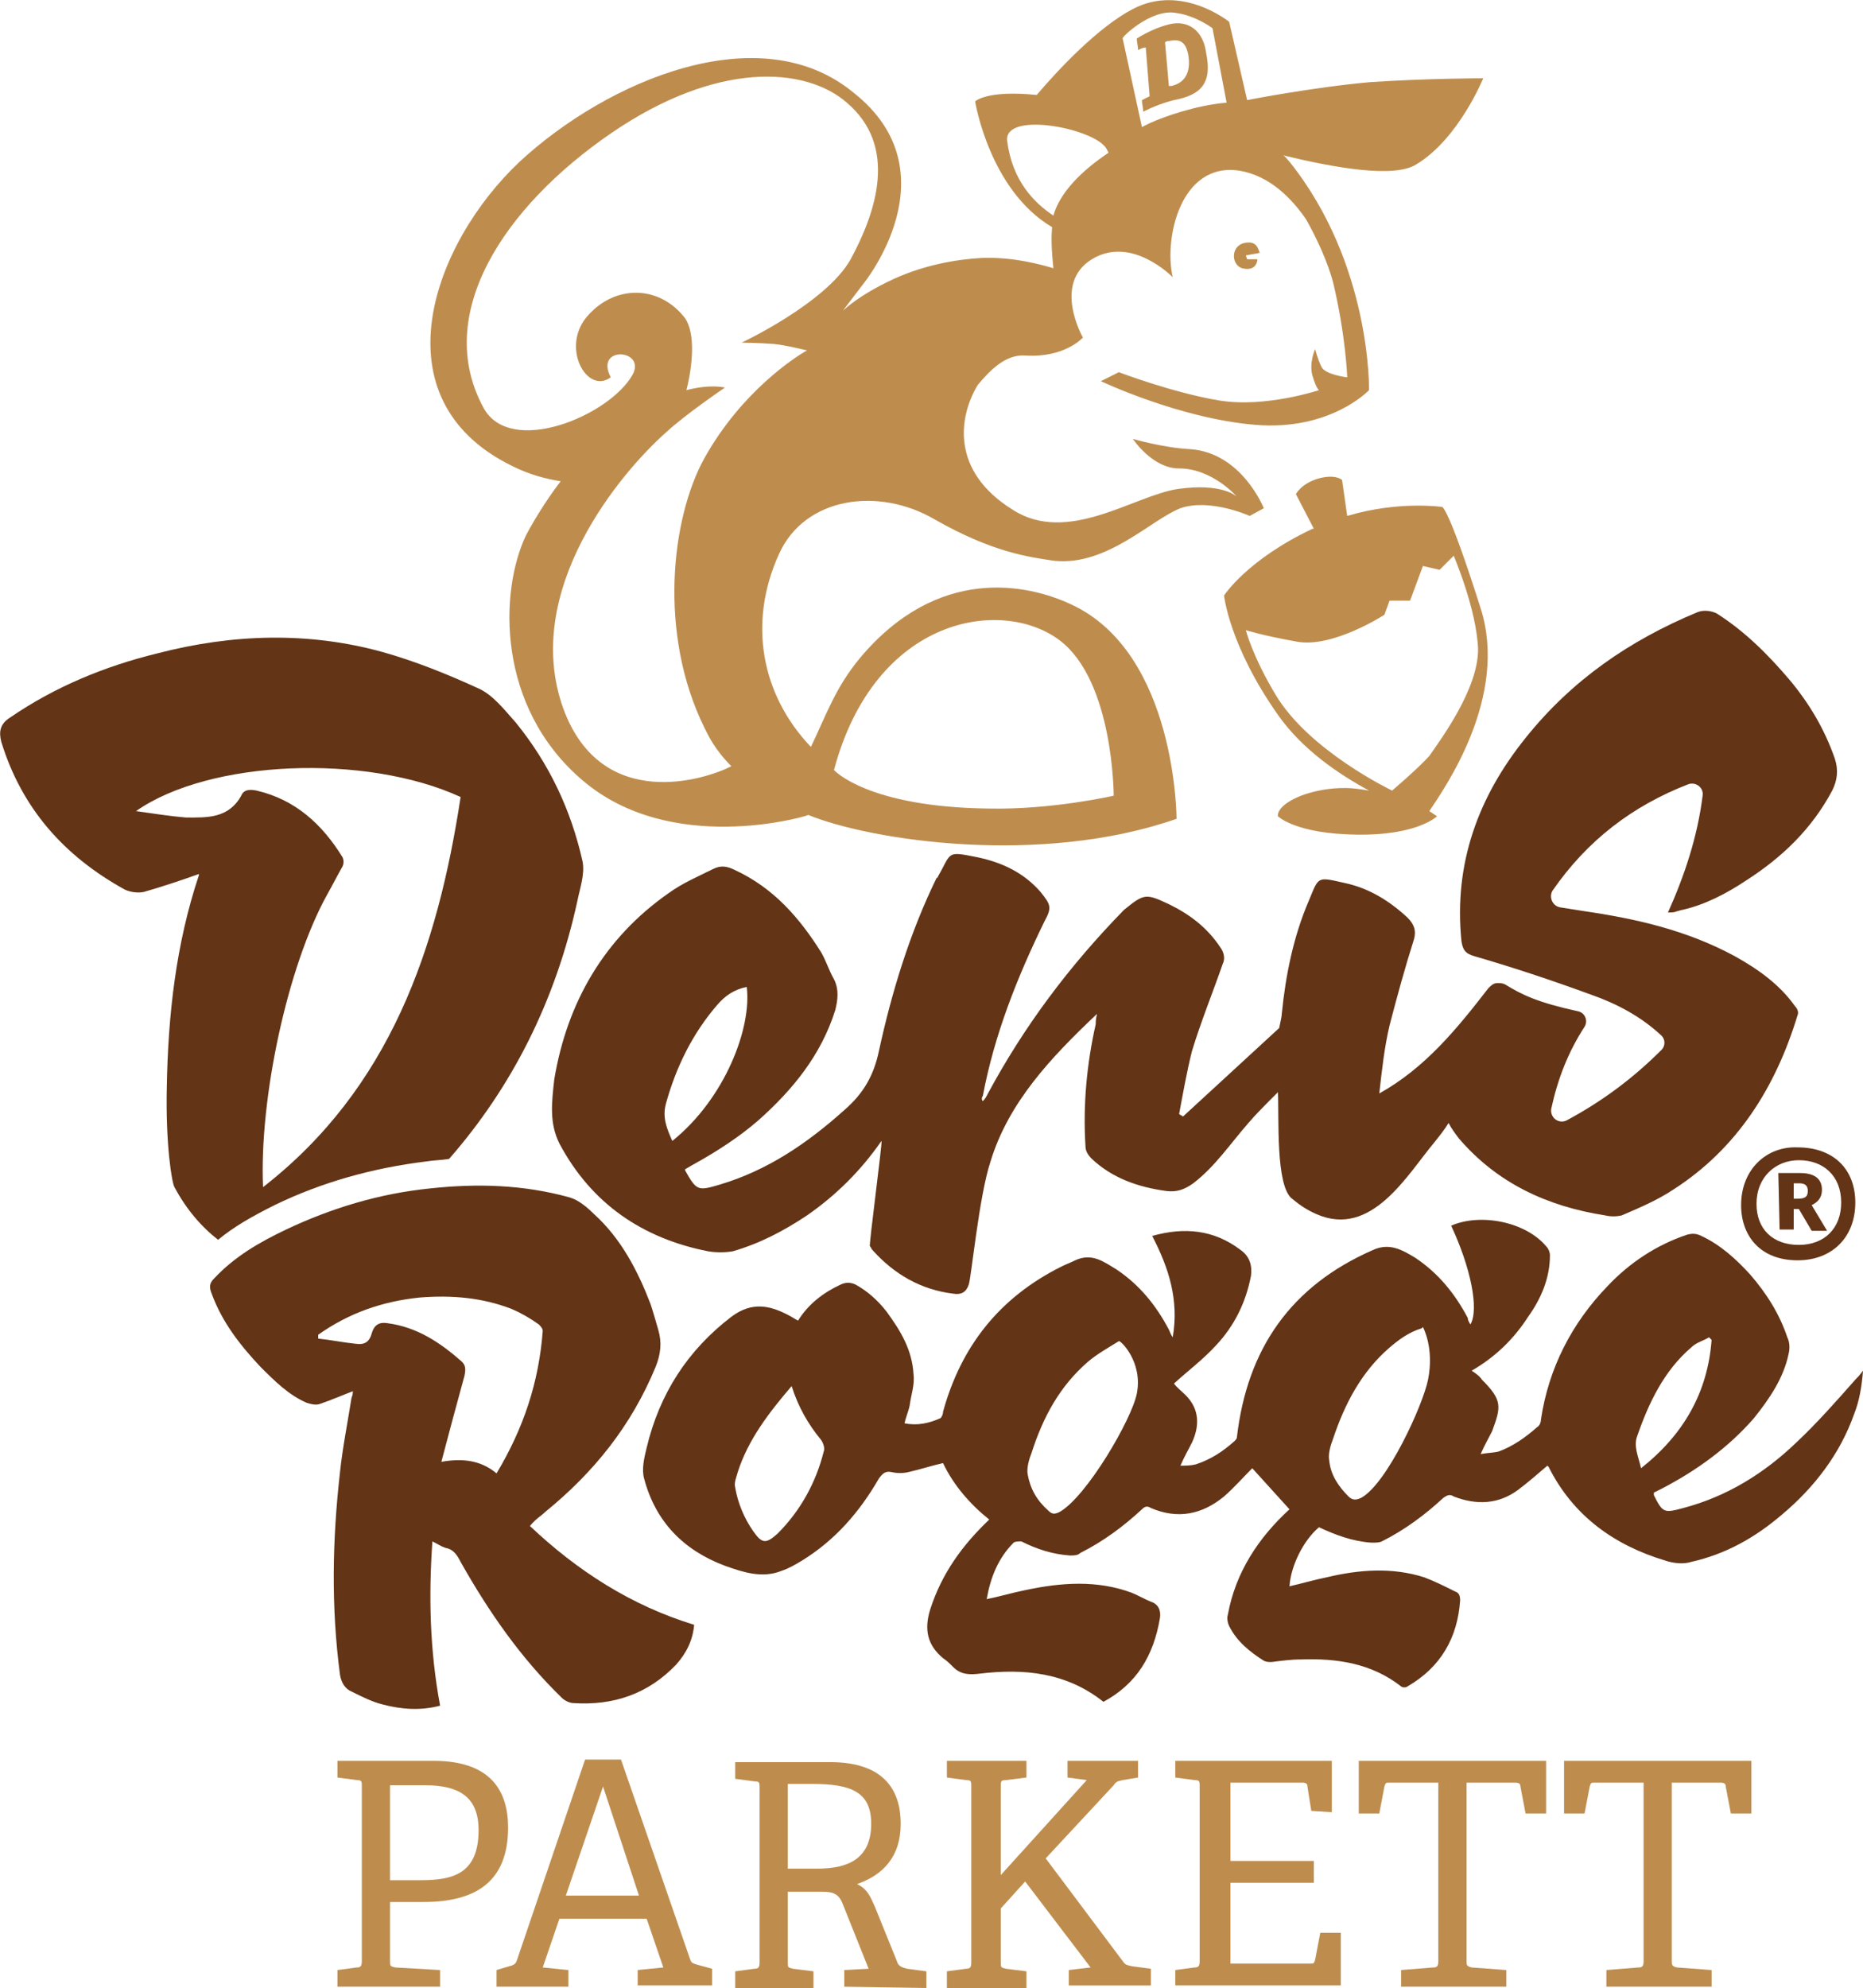
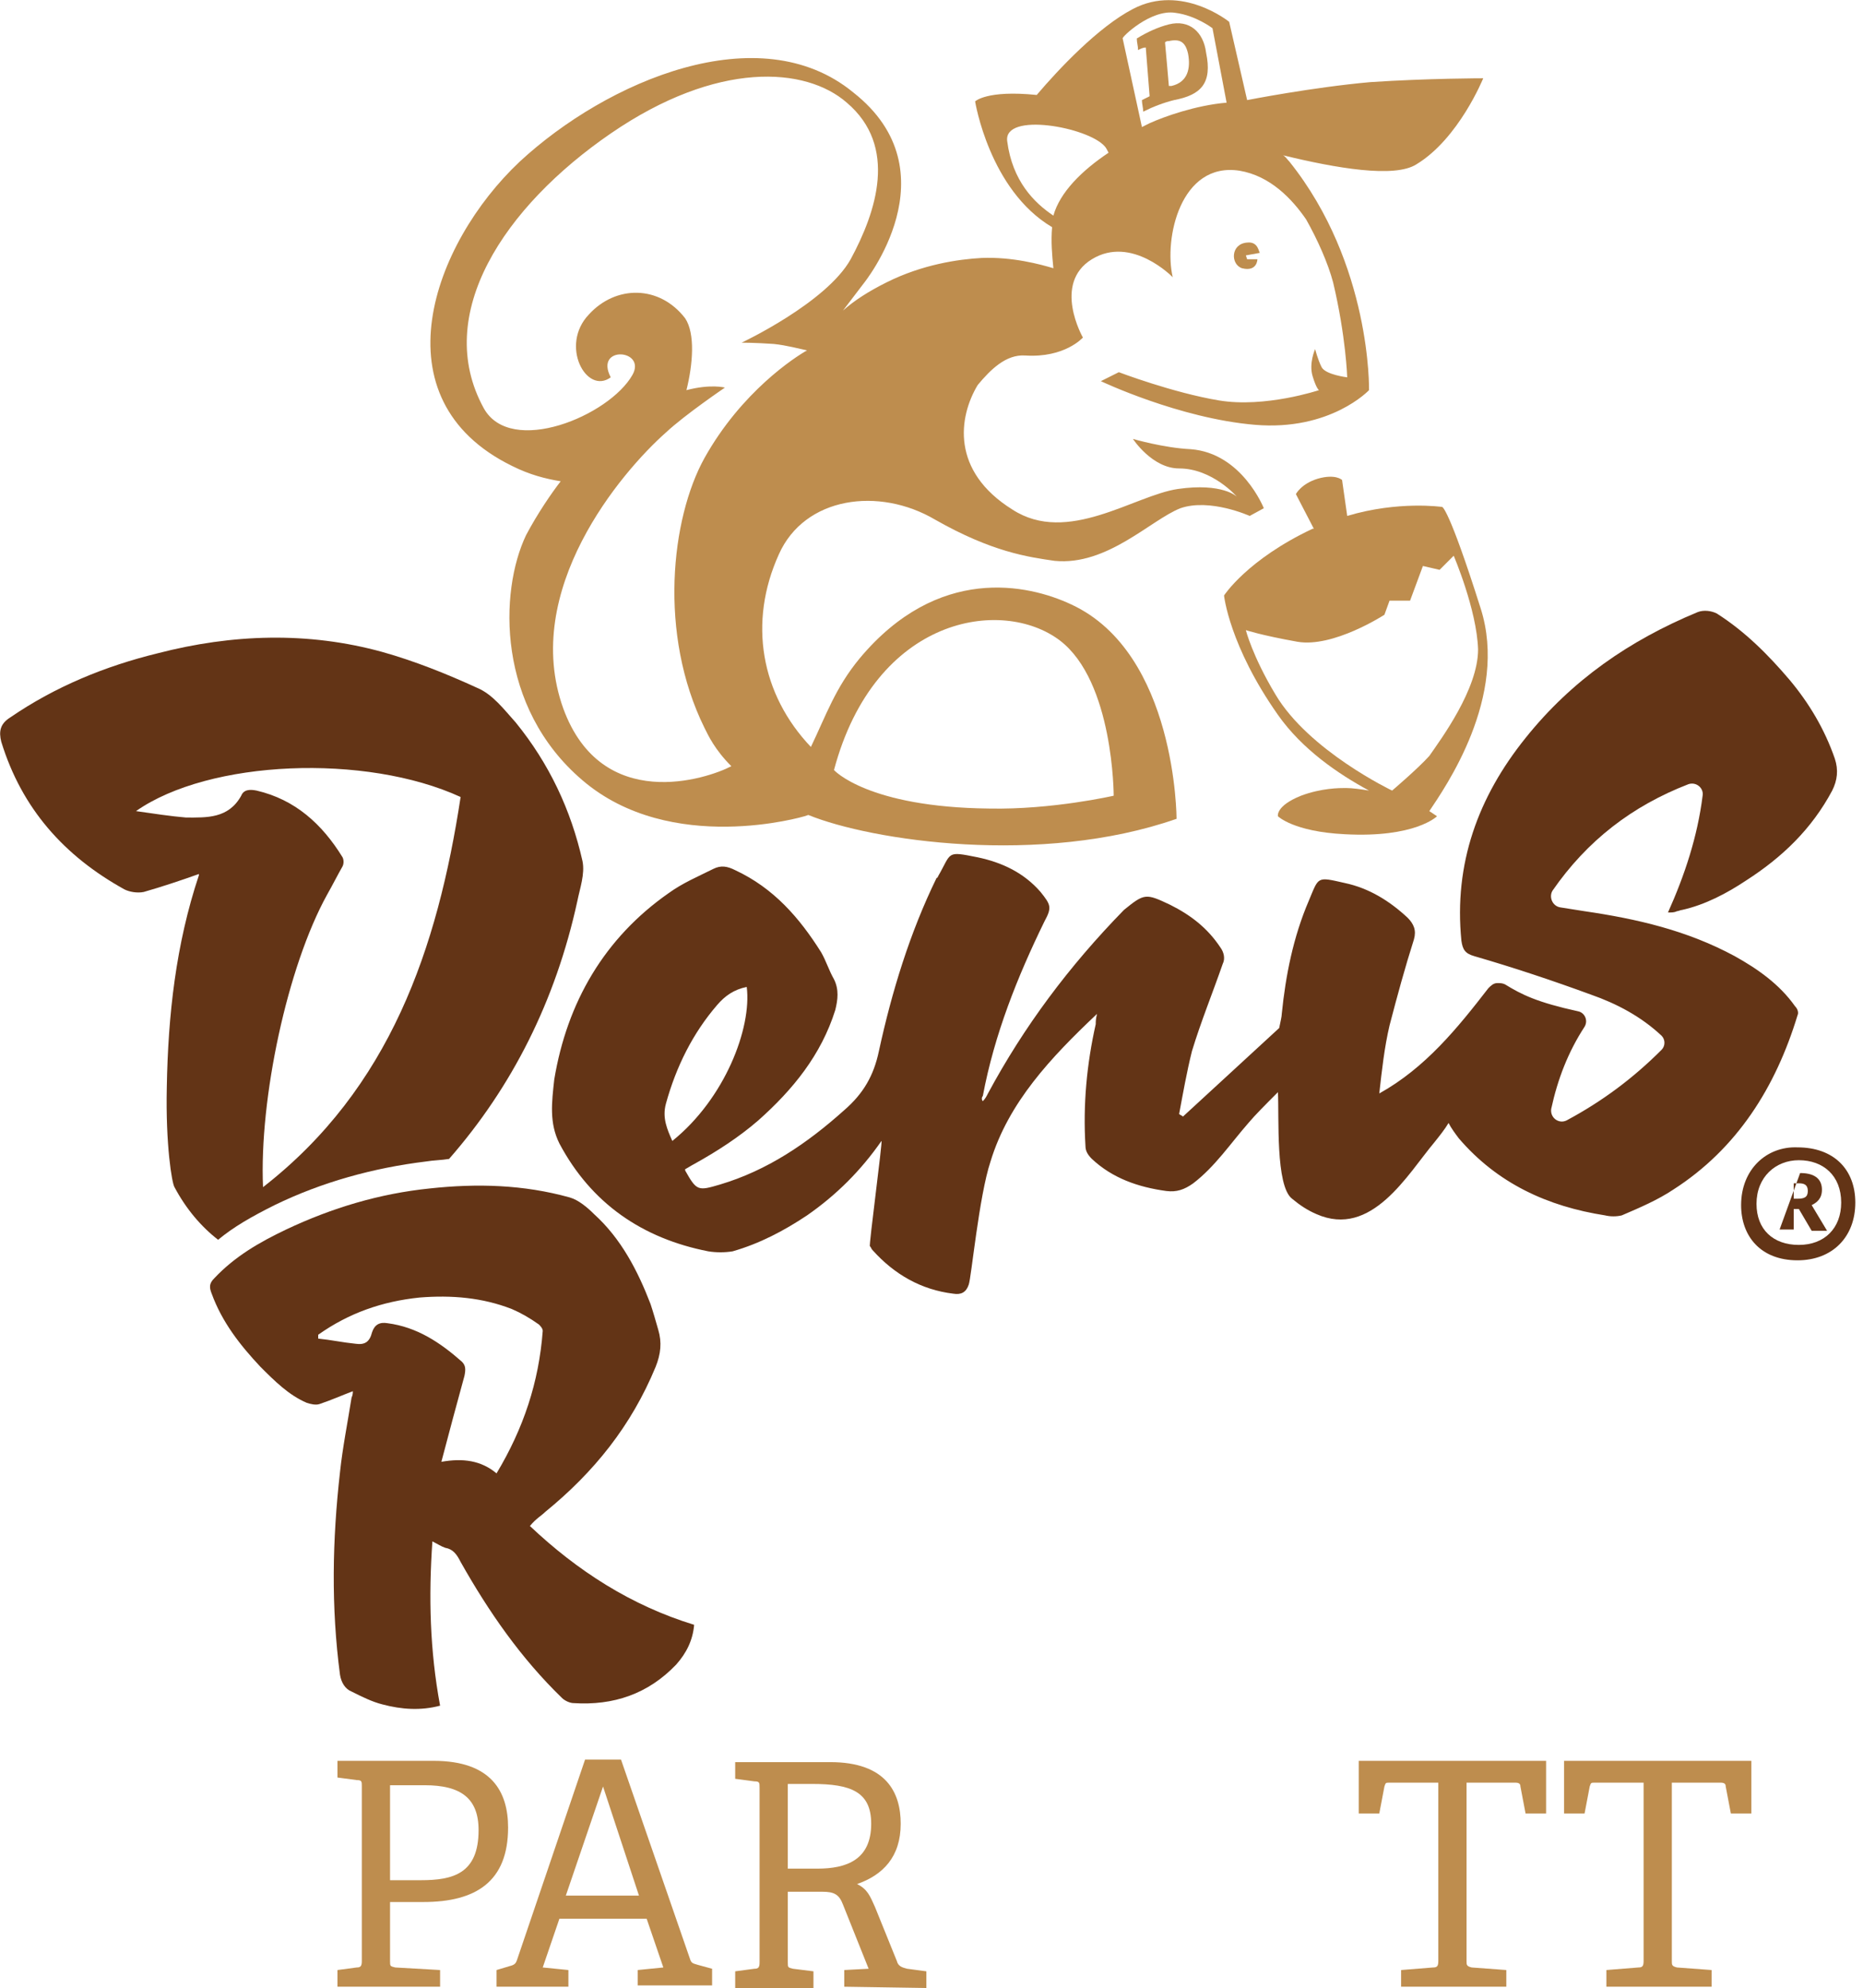
<svg xmlns="http://www.w3.org/2000/svg" version="1.1" id="Ebene_1" x="0px" y="0px" viewBox="0 0 145.2 154.9" style="enable-background:new 0 0 145.2 154.9;" xml:space="preserve">
  <style type="text/css">
	.st0{fill:#BE8D4E;}
	.st1{fill:#633416;}
</style>
  <g>
    <g>
      <g>
        <path class="st0" d="M26.3,154.8v-1.3l1.5-0.2c0.3,0,0.4-0.1,0.4-0.5v-13.6c0-0.4,0-0.5-0.4-0.5l-1.5-0.2v-1.3h7.5     c4.5,0,5.8,2.4,5.8,5.2c0,4.2-2.5,5.8-6.6,5.8h-2.6v4.6c0,0.4,0,0.4,0.4,0.5l3.5,0.2v1.3H26.3z M32.8,146.5     c2.5,0,4.5-0.5,4.5-3.9c0-2.5-1.4-3.5-4.2-3.5h-2.7v7.4H32.8z" />
        <path class="st0" d="M49.7,154.8v-1.3l2-0.2l-1.3-3.8h-6.8l-1.3,3.8l2,0.2v1.3h-5.6v-1.3l1-0.3c0.4-0.1,0.5-0.2,0.6-0.5l5.3-15.6     h2.8l5.4,15.6c0.1,0.3,0.3,0.3,0.6,0.4l1.1,0.3v1.3h-5.8C49.7,154.7,49.7,154.8,49.7,154.8z M47,139.2l-2.9,8.5h5.7L47,139.2z" />
        <path class="st0" d="M65.8,154.8v-1.3l1.9-0.1l-2-5c-0.3-0.8-0.7-1-1.6-1h-2.7v5.5c0,0.4,0,0.4,0.4,0.5l1.6,0.2v1.3h-6.1v-1.3     l1.5-0.2c0.3,0,0.4-0.1,0.4-0.5v-13.6c0-0.4,0-0.5-0.4-0.5l-1.5-0.2v-1.3h7.4c4.4,0,5.5,2.4,5.5,4.8c0,2.6-1.4,4-3.4,4.7     c0.8,0.4,1,0.9,1.4,1.8l1.7,4.2c0.1,0.4,0.4,0.5,0.8,0.6l1.5,0.2v1.3L65.8,154.8L65.8,154.8z M63.7,145.6c2.3,0,4.2-0.7,4.2-3.5     c0-2.5-1.6-3.1-4.6-3.1h-1.9v6.6H63.7z" />
-         <path class="st0" d="M83.3,154.8v-1.3l1.7-0.2l-5.1-6.7l-1.9,2.1v4.2c0,0.4,0,0.4,0.4,0.5l1.6,0.2v1.3h-6.2v-1.3l1.5-0.2     c0.3,0,0.4-0.1,0.4-0.5v-13.7c0-0.4,0-0.5-0.4-0.5l-1.5-0.2v-1.3H80v1.3l-1.6,0.2c-0.4,0-0.4,0.1-0.4,0.5v6.9l6.7-7.4l-1.5-0.2     v-1.3h5.5v1.3l-1.2,0.2c-0.4,0.1-0.5,0.1-0.7,0.4l-5.3,5.7l6,8c0.2,0.3,0.3,0.3,0.7,0.4l1.5,0.2v1.3h-6.4     C83.3,154.7,83.3,154.8,83.3,154.8z" />
-         <path class="st0" d="M91.6,154.8v-1.3l1.5-0.2c0.3,0,0.4-0.1,0.4-0.5v-13.6c0-0.4,0-0.5-0.4-0.5l-1.5-0.2v-1.3h12.2v4l-1.6-0.1     l-0.3-1.9c0-0.2-0.1-0.3-0.4-0.3h-5.6v6.1h6.5v1.7h-6.5v6.3h6.2c0.3,0,0.3,0,0.4-0.3l0.4-2.1h1.6v4.1H91.6L91.6,154.8L91.6,154.8     z" />
        <path class="st0" d="M109.2,154.8v-1.3l2.5-0.2c0.3,0,0.4-0.1,0.4-0.5v-13.9h-3.8c-0.3,0-0.3,0-0.4,0.3l-0.4,2.1h-1.6v-4.1h14.6     v4.1h-1.6l-0.4-2.1c0-0.2-0.1-0.3-0.4-0.3h-3.8v13.9c0,0.3,0,0.4,0.4,0.5l2.7,0.2v1.3L109.2,154.8L109.2,154.8z" />
        <path class="st0" d="M125.2,154.8v-1.3l2.5-0.2c0.3,0,0.4-0.1,0.4-0.5v-13.9h-3.8c-0.3,0-0.3,0-0.4,0.3l-0.4,2.1h-1.6v-4.1h14.6     v4.1h-1.6l-0.4-2.1c0-0.2-0.1-0.3-0.4-0.3h-3.8v13.9c0,0.3,0,0.4,0.4,0.5l2.7,0.2v1.3L125.2,154.8L125.2,154.8z" />
      </g>
      <g>
        <path class="st1" d="M43.6,89.1c2.5,4.7,6.5,7.4,11.6,8.4c0.6,0.1,1.3,0.1,1.9,0c2.1-0.6,4-1.6,5.8-2.8c2.3-1.6,4.2-3.5,5.8-5.8     c0.1,0-1,8.2-0.9,8.2c0.1,0.1,0.1,0.2,0.2,0.3c1.7,1.9,3.8,3.1,6.3,3.4c0.6,0.1,1-0.1,1.2-0.7c0.2-0.5,0.8-6.9,1.7-9.6     c1.4-4.6,4.7-8.1,8.3-11.5c-0.1,0.4-0.1,0.6-0.1,0.8c-0.7,3.1-1,6.3-0.8,9.5c0,0.4,0.2,0.7,0.5,1c1.6,1.5,3.6,2.2,5.8,2.5     c0.8,0.1,1.4-0.1,2.1-0.6c1.7-1.3,2.9-3.1,4.3-4.7c0.5-0.6,1.4-1.5,2.3-2.4c0.1,1.9-0.2,7.3,1.1,8.3c0.6,0.5,1.2,0.9,1.9,1.2     c4.3,1.9,7.1-3.1,9.2-5.6c0.4-0.5,0.8-1,1.1-1.5c0.2,0.4,0.5,0.8,0.8,1.2c3,3.5,6.9,5.3,11.4,6c0.4,0.1,0.9,0.1,1.3,0     c1.4-0.6,2.8-1.2,4-2c5-3.2,8-8,9.7-13.6c0.1-0.2,0-0.5-0.2-0.7c-1.2-1.7-2.9-2.9-4.7-3.9c-3.7-2-7.6-2.9-11.7-3.5     c-0.6-0.1-1.3-0.2-1.9-0.3c-0.6-0.1-0.9-0.8-0.6-1.3c2.7-3.9,6.2-6.6,10.6-8.3c0.6-0.2,1.2,0.3,1.1,0.9c-0.4,3.2-1.4,6.2-2.7,9.1     c0.3,0,0.5,0,0.7-0.1c0.1,0,0.3-0.1,0.4-0.1c1.8-0.4,3.5-1.3,5-2.3c2.8-1.8,5.1-4,6.7-7c0.4-0.8,0.5-1.6,0.2-2.5     c-0.8-2.3-2-4.3-3.5-6.1c-1.7-2-3.5-3.8-5.7-5.2c-0.4-0.2-1-0.3-1.5-0.1c-5.3,2.2-9.8,5.3-13.4,9.8c-3.7,4.6-5.6,9.8-5,15.8     c0.1,0.7,0.3,1,1,1.2c3.1,0.9,6.1,1.9,9.1,3c2,0.7,3.9,1.7,5.5,3.2c0.3,0.3,0.3,0.8,0,1.1c-2.2,2.2-4.6,4-7.4,5.5     c-0.6,0.3-1.3-0.2-1.2-0.9c0.5-2.3,1.3-4.4,2.6-6.4c0.3-0.5,0-1.1-0.5-1.2l0,0l0,0c-3.2-0.7-4.4-1.3-5.7-2.1     c-0.2-0.1-0.4-0.1-0.6-0.1c-0.3,0-0.5,0.2-0.7,0.4c-2.4,3.1-4.9,6.2-8.5,8.2c0.2-1.8,0.4-3.6,0.8-5.3c0.6-2.3,1.2-4.5,1.9-6.7     c0.2-0.7,0-1.2-0.5-1.7c-1.4-1.3-3-2.3-4.9-2.7c-2.2-0.5-2-0.5-2.8,1.4c-1.2,2.8-1.8,5.8-2.1,8.8c0,0.2-0.1,0.6-0.2,1.1     c-2.4,2.2-6.4,5.9-7.5,6.9c-0.1-0.1-0.2-0.1-0.3-0.2c0.3-1.6,0.6-3.3,1-4.9c0.7-2.3,1.6-4.5,2.4-6.8c0.2-0.4,0.1-0.9-0.2-1.3     c-1-1.5-2.3-2.5-3.9-3.3c-1.9-0.9-2-0.9-3.6,0.4C83.3,75.3,79.8,80,77,85.2c-0.1,0.2-0.2,0.4-0.4,0.6c-0.1-0.1-0.1-0.3,0-0.4     c0.9-4.8,2.7-9.3,4.8-13.6c0.6-1.1,0.5-1.3-0.3-2.3c-1.3-1.5-3-2.3-4.9-2.7c-2.5-0.5-2-0.4-3.1,1.5c0,0,0,0.1-0.1,0.1     c-2.1,4.3-3.5,8.9-4.5,13.5c-0.4,1.9-1.2,3.3-2.7,4.6c-2.9,2.6-6,4.7-9.7,5.8c-1.7,0.5-1.8,0.5-2.7-1.1c0,0,0,0,0-0.1     c0.2-0.1,0.5-0.3,0.7-0.4c1.8-1,3.5-2.1,5-3.4c2.7-2.4,4.9-5.1,6-8.6c0.2-0.8,0.3-1.6-0.1-2.4c-0.4-0.7-0.6-1.4-1-2.1     c-1.7-2.7-3.7-5-6.7-6.4c-0.6-0.3-1.1-0.4-1.7-0.1c-1.2,0.6-2.4,1.1-3.5,1.9c-5,3.5-7.9,8.5-8.9,14.5     C43,85.9,42.8,87.5,43.6,89.1z M51.9,86c0.8-2.9,2.1-5.5,4-7.7c0.6-0.7,1.3-1.2,2.3-1.4c0.4,3.2-1.7,8.7-5.8,12     C52,88,51.6,87.1,51.9,86z" />
        <path class="st1" d="M42.5,117.8c3.8-3.1,6.7-6.7,8.6-11.3c0.4-1,0.5-1.9,0.2-2.9c-0.2-0.7-0.4-1.4-0.6-2c-1-2.6-2.3-5.1-4.4-7     c-0.5-0.5-1.2-1.1-1.9-1.3c-3.6-1-7.2-1.1-10.9-0.7c-3.9,0.4-7.6,1.5-11.2,3.2c-2.1,1-4,2.1-5.6,3.8c-0.4,0.4-0.4,0.7-0.2,1.2     c0.8,2.2,2.2,4,3.8,5.7c1.1,1.1,2.2,2.2,3.6,2.8c0.3,0.1,0.7,0.2,1,0.1c0.9-0.3,1.8-0.7,2.6-1c0,0.1,0,0.3-0.1,0.5     c-0.3,1.9-0.7,3.9-0.9,5.8c-0.6,5.3-0.7,10.5,0,15.8c0.1,0.6,0.4,1.1,0.9,1.3c0.8,0.4,1.6,0.8,2.4,1c1.5,0.4,3,0.5,4.5,0.1     c-0.8-4.3-0.9-8.5-0.6-12.8c0.4,0.2,0.7,0.4,1,0.5c0.6,0.1,0.9,0.5,1.2,1.1c2.2,3.9,4.7,7.5,7.9,10.6c0.2,0.2,0.6,0.4,0.9,0.4     c3.1,0.2,5.8-0.7,8-3c0.8-0.9,1.3-1.9,1.4-3.1c-4.9-1.5-9.1-4.2-12.8-7.7C41.8,118.3,42.2,118.1,42.5,117.8z M38.7,114.8     c-1.2-1-2.6-1.2-4.3-0.9c0.6-2.3,1.2-4.5,1.8-6.7c0.1-0.5,0.1-0.8-0.2-1.1c-1.7-1.5-3.5-2.7-5.8-3c-0.6-0.1-1,0.1-1.2,0.7     c-0.2,0.8-0.6,1-1.3,0.9c-1-0.1-1.9-0.3-2.9-0.4c0-0.1,0-0.2,0-0.3c2.4-1.7,5-2.6,7.9-2.9c2.5-0.2,4.9,0,7.2,0.9     c0.7,0.3,1.4,0.7,2.1,1.2c0.1,0.1,0.3,0.3,0.3,0.5C42,107.7,40.8,111.3,38.7,114.8C38.8,114.8,38.8,114.8,38.7,114.8z" />
        <path class="st1" d="M21.4,93.9c3.7-1.8,7.7-2.9,11.8-3.4c0.6-0.1,1.2-0.1,1.8-0.2c4.9-5.6,8.3-12.3,10-20.1     c0.2-1,0.6-2.1,0.4-3.1c-0.9-4-2.6-7.6-5.2-10.8c-0.9-1-1.8-2.2-3-2.7c-2.4-1.1-4.9-2.1-7.4-2.8c-5.8-1.6-11.7-1.4-17.5,0.1     c-4.1,1-8,2.6-11.5,5C0,56.4-0.1,57,0.1,57.8C1.7,63,5,66.7,9.7,69.3c0.4,0.2,1,0.3,1.5,0.2c1.4-0.4,2.9-0.9,4.3-1.4     c0,0,0,0,0,0.1c-1.8,5.4-2.4,10.9-2.5,16.5c-0.1,4.5,0.4,7.5,0.6,7.8c0.9,1.7,2.1,3.1,3.4,4.1C18.2,95.6,19.6,94.8,21.4,93.9z      M14.5,63.7c-1.2-0.1-2.5-0.3-3.9-0.5c5.7-4,17.9-4.5,25.3-1.1c-1.8,11.8-5.5,22.7-15.4,30.4c-0.3-6.9,1.9-17.2,5-22.8     c0.4-0.7,0.8-1.5,1.2-2.2c0.1-0.2,0.1-0.5,0-0.7c-1.6-2.6-3.7-4.5-6.7-5.2c-0.5-0.1-1-0.1-1.2,0.4C17.8,63.8,16.1,63.7,14.5,63.7     z" />
-         <path class="st1" d="M144.6,107.5c-1.5,1.7-3,3.4-4.6,4.9c-2.5,2.4-5.4,4.2-8.8,5.1c-1.5,0.4-1.6,0.4-2.3-1c0,0,0-0.1,0-0.2     c0.2-0.1,0.4-0.2,0.6-0.3c2.7-1.4,5.2-3.2,7.2-5.5c1.2-1.5,2.3-3.1,2.7-5c0.1-0.4,0.1-0.9-0.1-1.3c-0.6-1.8-1.6-3.4-2.9-4.9     c-1.1-1.2-2.3-2.3-3.8-3c-0.4-0.2-0.7-0.2-1.1-0.1c-2.4,0.8-4.5,2.2-6.2,4c-2.8,2.9-4.6,6.4-5.2,10.4c0,0.2-0.1,0.5-0.3,0.6     c-0.9,0.8-1.9,1.5-3,1.9c-0.4,0.1-0.9,0.1-1.4,0.2c0.3-0.7,0.6-1.2,0.9-1.8c0.7-1.9,0.8-2.4-0.8-4c-0.2-0.3-0.5-0.5-0.8-0.7     c1.9-1.1,3.3-2.5,4.4-4.2c1-1.4,1.7-3,1.7-4.8c0-0.2-0.1-0.5-0.3-0.7c-1.6-1.9-5.1-2.6-7.4-1.6c1.5,3.2,2.2,6.5,1.5,7.7     c-0.1-0.2-0.2-0.3-0.2-0.5c-1-1.9-2.3-3.5-4.1-4.7c-1-0.6-2-1.2-3.3-0.6c-6.4,2.8-9.8,7.7-10.6,14.6c0,0.1-0.1,0.2-0.2,0.3     c-0.9,0.8-1.8,1.4-3,1.8c-0.4,0.1-0.8,0.1-1.2,0.1c0.3-0.7,0.6-1.2,0.9-1.8c0.6-1.3,0.6-2.6-0.5-3.7c-0.3-0.3-0.7-0.6-0.9-0.9     c1.1-1,2.3-1.9,3.3-3c1.4-1.5,2.3-3.3,2.7-5.4c0.1-0.8-0.1-1.5-0.8-2c-2.1-1.6-4.4-1.8-6.9-1.1c1.3,2.5,2.1,5,1.6,7.9     c-0.2-0.3-0.2-0.4-0.3-0.6c-1-1.9-2.3-3.5-4.1-4.7c-1-0.6-1.9-1.3-3.2-0.7c-0.4,0.2-0.7,0.3-1.1,0.5c-4.8,2.4-7.8,6.2-9.2,11.3     c0,0.2-0.1,0.4-0.2,0.5c-0.9,0.4-1.8,0.6-2.8,0.4c0.1-0.5,0.3-0.9,0.4-1.4c0.1-0.8,0.4-1.6,0.3-2.4c-0.1-1.9-1-3.4-2.1-4.9     c-0.7-0.9-1.5-1.6-2.4-2.1c-0.4-0.2-0.8-0.2-1.2,0c-1.3,0.6-2.5,1.5-3.3,2.8c-0.2-0.1-0.5-0.3-0.7-0.4c-1.5-0.8-2.9-1.1-4.5,0.1     c-3.4,2.6-5.6,6-6.6,10.2c-0.2,0.8-0.4,1.7-0.2,2.4c0.9,3.4,3.1,5.6,6.3,6.8c1.4,0.5,2.9,1,4.4,0.4c0.6-0.2,1.1-0.5,1.6-0.8     c2.6-1.6,4.5-3.8,6-6.4c0.3-0.4,0.5-0.6,1-0.5c0.4,0.1,0.9,0.1,1.3,0c0.9-0.2,1.8-0.5,2.7-0.7c0.8,1.7,2.1,3.2,3.6,4.4     c-2.1,2-3.7,4.2-4.6,7c-0.5,1.6-0.2,2.8,1,3.8c0.3,0.2,0.5,0.4,0.8,0.7c0.6,0.6,1.3,0.6,2.1,0.5c3.4-0.4,6.7-0.1,9.6,2.2     c2.6-1.4,3.9-3.6,4.4-6.5c0.1-0.6-0.1-1.1-0.7-1.3c-0.5-0.2-1-0.5-1.5-0.7c-2.7-1-5.5-0.8-8.3-0.2c-1,0.2-2,0.5-3,0.7     c0.3-1.7,0.9-3.2,2.1-4.4c0.1-0.1,0.4-0.1,0.6-0.1c1.2,0.6,2.4,1,3.8,1.1c0.3,0,0.6,0,0.8-0.2c1.8-0.9,3.4-2.1,4.8-3.4     c0.2-0.2,0.4-0.3,0.7-0.1c2.1,0.9,4,0.5,5.7-0.9c0.8-0.7,1.5-1.5,2.2-2.2c0.9,1,1.9,2.1,2.9,3.2c-2.4,2.2-4.2,4.9-4.8,8.2     c-0.1,0.3,0,0.7,0.1,0.9c0.6,1.2,1.6,2,2.7,2.7c0.2,0.1,0.4,0.1,0.6,0.1c0.8-0.1,1.5-0.2,2.3-0.2c2.8-0.1,5.5,0.3,7.8,2.1     c0.1,0.1,0.4,0.1,0.5,0c2.6-1.5,3.9-3.8,4.1-6.7c0-0.4-0.1-0.6-0.4-0.7c-0.8-0.4-1.6-0.8-2.4-1.1c-2.5-0.8-5.1-0.6-7.6,0     c-1,0.2-2,0.5-2.9,0.7c0.1-1.6,1.1-3.6,2.3-4.6c1.3,0.6,2.6,1.1,4.1,1.2c0.3,0,0.6,0,0.8-0.1c1.8-0.9,3.4-2.1,4.8-3.4     c0.3-0.2,0.5-0.3,0.8-0.1c1.8,0.7,3.5,0.6,5-0.5c0.8-0.6,1.6-1.3,2.3-1.9l0.1,0.1c1.9,3.8,5.1,6.1,9.1,7.3c0.6,0.2,1.4,0.3,2,0.1     c2.7-0.6,5-1.9,7.1-3.7c2.5-2.1,4.5-4.7,5.6-7.8c0.4-1,0.6-2.1,0.7-3.4C144.9,107.2,144.8,107.3,144.6,107.5z M64.2,113.1     c-0.6,2.4-1.8,4.6-3.6,6.4c-0.9,0.8-1.2,0.8-1.9-0.2c-0.7-1-1.2-2.2-1.4-3.4c-0.1-0.4,0.1-0.8,0.2-1.2c0.8-2.5,2.4-4.6,4.2-6.7     c0.5,1.6,1.3,3,2.3,4.2C64.2,112.5,64.3,112.9,64.2,113.1z M88.6,108.6c-0.4,2-3.9,8-6,9.2c-0.4,0.2-0.6,0.2-0.9-0.1     c-0.9-0.8-1.4-1.7-1.6-2.8c-0.1-0.5,0.1-1.2,0.3-1.7c0.9-2.8,2.2-5.2,4.4-7.1c0.7-0.6,1.6-1.1,2.4-1.6     C87.3,104.4,89.1,106.1,88.6,108.6z M111.3,107.5c-0.4,2-3.2,8.1-5.2,9.2c-0.4,0.2-0.7,0.2-1-0.1c-0.8-0.8-1.4-1.7-1.5-2.8     c-0.1-0.5,0.1-1.2,0.3-1.7c0.9-2.7,2.2-5.2,4.4-7.1c0.7-0.6,1.5-1.2,2.5-1.5l0.1-0.1C110.9,103.4,111.8,105,111.3,107.5z      M127.6,111.9c0.9-2.6,2.1-5.1,4.2-6.9c0.4-0.4,0.9-0.5,1.4-0.8c0.1,0.1,0.1,0.1,0.2,0.2c-0.3,4.1-2.2,7.4-5.5,10     C127.7,113.5,127.3,112.7,127.6,111.9z" />
-         <path class="st1" d="M138.7,95.8h1.1v-1.6h0.4l1,1.7h1.2l-1.2-2c0.4-0.2,0.8-0.5,0.8-1.2s-0.4-1.3-1.7-1.3h-1.7L138.7,95.8     L138.7,95.8z M139.8,92.2h0.4c0.4,0,0.7,0.1,0.7,0.6s-0.3,0.6-0.8,0.6h-0.3L139.8,92.2L139.8,92.2z" />
+         <path class="st1" d="M138.7,95.8h1.1v-1.6h0.4l1,1.7h1.2l-1.2-2c0.4-0.2,0.8-0.5,0.8-1.2s-0.4-1.3-1.7-1.3L138.7,95.8     L138.7,95.8z M139.8,92.2h0.4c0.4,0,0.7,0.1,0.7,0.6s-0.3,0.6-0.8,0.6h-0.3L139.8,92.2L139.8,92.2z" />
        <path class="st1" d="M135.7,93.9c0,2.4,1.5,4.3,4.4,4.3c2.7,0,4.5-1.8,4.5-4.5c0-2.6-1.7-4.3-4.5-4.3     C137.7,89.3,135.7,91.1,135.7,93.9z M143.5,93.7c0,2-1.3,3.3-3.3,3.3s-3.3-1.2-3.3-3.2c0-2.1,1.5-3.4,3.3-3.4     C142.1,90.4,143.5,91.6,143.5,93.7z" />
      </g>
      <g>
        <path class="st0" d="M97.2,18.9c-1.3,0.1-1.3,1.7-0.4,2c1.2,0.3,1.2-0.7,1.2-0.7h-0.8l-0.1-0.3l1.1-0.2     C98.1,19.7,98.1,18.8,97.2,18.9z" />
        <path class="st0" d="M98.5,39.6c0,0-1.7-4.3-5.7-4.6c-2.1-0.1-4.5-0.8-4.5-0.8s1.5,2.3,3.6,2.3c2.6,0,4.5,2.2,4.5,2.2     s-1.1-1.1-4.6-0.6c-3.4,0.5-8.6,4.4-12.9,1.6c-4.8-3-4.2-7.2-2.7-9.7c1-1.2,2.2-2.4,3.7-2.3c3.1,0.2,4.5-1.4,4.5-1.4     s-2.4-4.2,0.7-6.1c3.1-1.9,6.3,1.4,6.3,1.4c-0.7-3,0.6-9,5.2-8.3c2.4,0.4,4.1,2.2,5.2,3.8c0.9,1.6,1.7,3.4,2.1,4.9     c1,4.2,1.1,7.4,1.1,7.4s-1.7-0.2-2-0.8s-0.5-1.4-0.5-1.4s-0.5,1.1-0.2,2.1s0.5,1.1,0.5,1.1s-4.2,1.4-7.8,0.8     c-3.6-0.6-7.8-2.2-7.8-2.2l-1.4,0.7c0,0,6.1,2.9,12,3.4s8.9-2.7,8.9-2.7s0.2-9.8-6.2-17.8c-0.2-0.2-0.3-0.4-0.5-0.5     c4.1,1,8.7,1.8,10.4,0.7c3.3-2,5.2-6.7,5.2-6.7s-4.3,0-8.8,0.3c-4.5,0.4-9.6,1.4-9.6,1.4l-1.4-6.1c0,0-3.7-3-7.5-1     c-2.7,1.4-5.8,4.7-7.5,6.7C76.9,7,76,7.9,76,7.9s1.1,6.9,6,9.8c-0.1,1.1,0,2.2,0.1,3.2c-1-0.3-3.2-0.9-5.6-0.8     c-1.8,0.1-4.6,0.5-7.4,1.9c-1.4,0.7-2.5,1.4-3.4,2.2l1.6-2.1c0,0,7.1-8.7-0.8-14.9c-7.3-6-19.2-0.9-26,5.4     c-6.8,6.4-11.2,18.5-0.6,23.7c1.4,0.7,2.6,1,3.8,1.2C43,38.4,41.9,40,41,41.7c-2.1,4.4-2.3,13.4,4.4,19.1     c6.9,5.9,17.3,2.8,17.3,2.8l0.3-0.1c4.9,2,18.1,4,28.7,0.3c0,0,0-12.9-8.2-16.7C80.1,45.5,73.1,44,67,51.3     c-1.9,2.3-2.6,4.4-3.8,6.9c-3.9-4.1-4.9-9.7-2.5-15c2-4.5,7.8-5.3,12.2-2.7c4.4,2.5,7.2,2.9,9.3,3.2c4.1,0.4,7.5-3.2,9.8-4.1     c2.3-0.8,5.4,0.6,5.4,0.6L98.5,39.6z M91.6,1c1.6,0.2,2.9,1.2,2.9,1.2L95.6,8c-2.4,0.2-4.9,1.1-6,1.6C89.2,9.8,89,9.9,89,9.9     L87.5,3C87.4,2.9,89.7,0.7,91.6,1z M78.5,11c-0.3-2.3,6.3-1.1,7.6,0.4c0.1,0.1,0.2,0.3,0.3,0.5c-2.1,1.4-3.8,3.1-4.3,4.9     C80.6,15.8,78.9,14.1,78.5,11z M82.6,49.9c4.2,3.2,4.2,12.1,4.2,12.1s-4.8,1.1-9.7,1C67.6,62.9,65,60,65,60     C68.2,48,78.1,46.5,82.6,49.9z M60.3,26.8c1,0.1,2.1,0.4,2.6,0.5c-0.9,0.5-5.1,3.2-8,8.4c-2.6,4.7-3.6,13.7,0,21     c0.3,0.6,0.8,1.7,2.1,3c-1.9,1-10.1,3.7-13.1-4.5c-3.3-9.2,4.5-18.4,8-21.5c1.5-1.4,4.6-3.5,4.6-3.5s-1.1-0.3-3,0.2     c0.5-2,0.7-4.4-0.1-5.6c-2-2.6-5.4-2.6-7.5-0.3c-2.3,2.4-0.2,6.3,1.7,4.9c-1.3-2.5,2.8-2.2,1.7-0.2c-1.8,3.2-9.5,6.4-11.6,2.6     c-4-7.3,1.6-15.7,9.9-21.4S62.8,5.2,66,8c4,3.4,2.3,8.5,0.3,12.2c-1.9,3.4-8.5,6.5-8.5,6.5S58.9,26.7,60.3,26.8z" />
        <path class="st0" d="M115.4,47.4c-2.5-7.9-3-7.9-3-7.9S109,39,105,40.2l-0.4-2.8c0,0-0.5-0.5-1.9-0.1c-1.3,0.4-1.7,1.2-1.7,1.2     l1.4,2.7h-0.1c-5.1,2.4-6.9,5.2-6.9,5.2s0.4,3.9,4.2,9.3c1.9,2.7,4.7,4.6,7.1,5.9c-0.6-0.1-1.3-0.2-1.8-0.2s-1.9,0-3.5,0.6     c-2,0.8-1.8,1.6-1.8,1.6s1.2,1.2,5.2,1.4c5.5,0.3,7.2-1.4,7.2-1.4l-0.6-0.4C112.6,61.4,117.6,54.3,115.4,47.4z M108.5,61.6     c0,0-6.5-3.1-9.1-7.5c-1.8-3-2.3-5-2.3-5s1.2,0.4,4,0.9s6.8-2.1,6.8-2.1l0.4-1.1h1.6l1-2.7l1.3,0.3l1.1-1.1c0,0,1.8,4.2,1.9,7.3     c0,3.1-2.9,7-3.8,8.3C110.5,59.9,108.5,61.6,108.5,61.6z" />
      </g>
      <g>
        <path class="st0" d="M91.1,1.9c-0.8,0.2-1.7,0.6-2.5,1.1c0,0.3,0.1,0.6,0.1,0.9c0.2-0.1,0.4-0.2,0.6-0.2c0.1,1.3,0.2,2.5,0.3,3.8     c-0.2,0.1-0.4,0.2-0.6,0.3c0,0.3,0.1,0.6,0.1,0.9c0.8-0.4,1.6-0.7,2.4-0.9c2.1-0.4,3-1.3,2.5-3.7C93.8,2.5,92.7,1.5,91.1,1.9z      M90.8,3.3c0.1-0.1,0.2-0.1,0.3-0.1c0.9-0.2,1.3,0.1,1.5,1c0.2,1.1,0,2.2-1.3,2.5c-0.1,0-0.1,0-0.2,0C91,5.5,90.9,4.4,90.8,3.3z" />
      </g>
    </g>
  </g>
</svg>